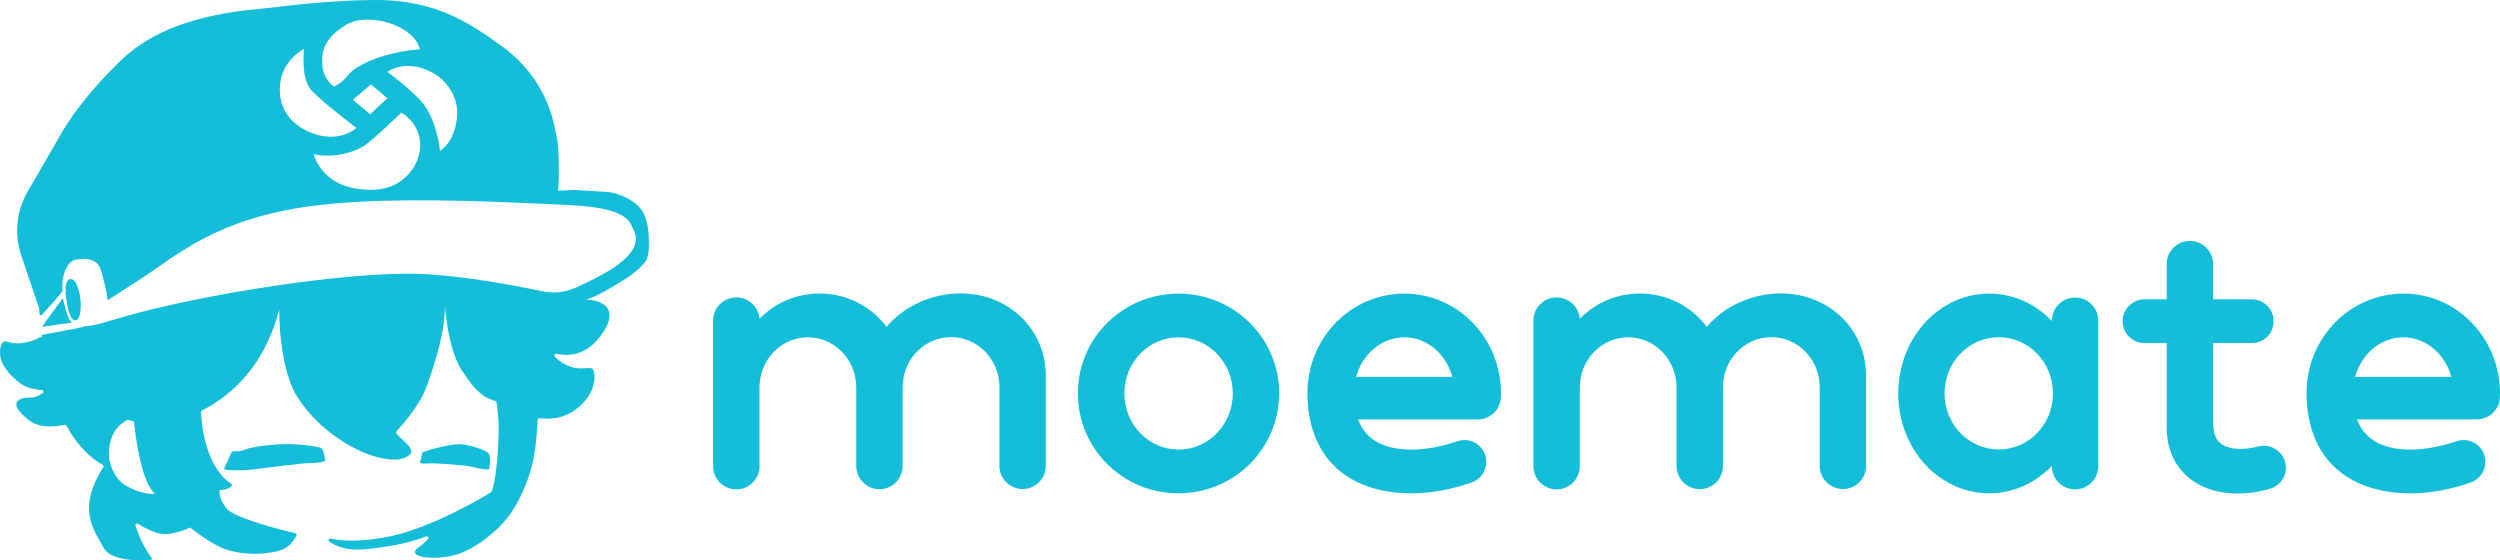
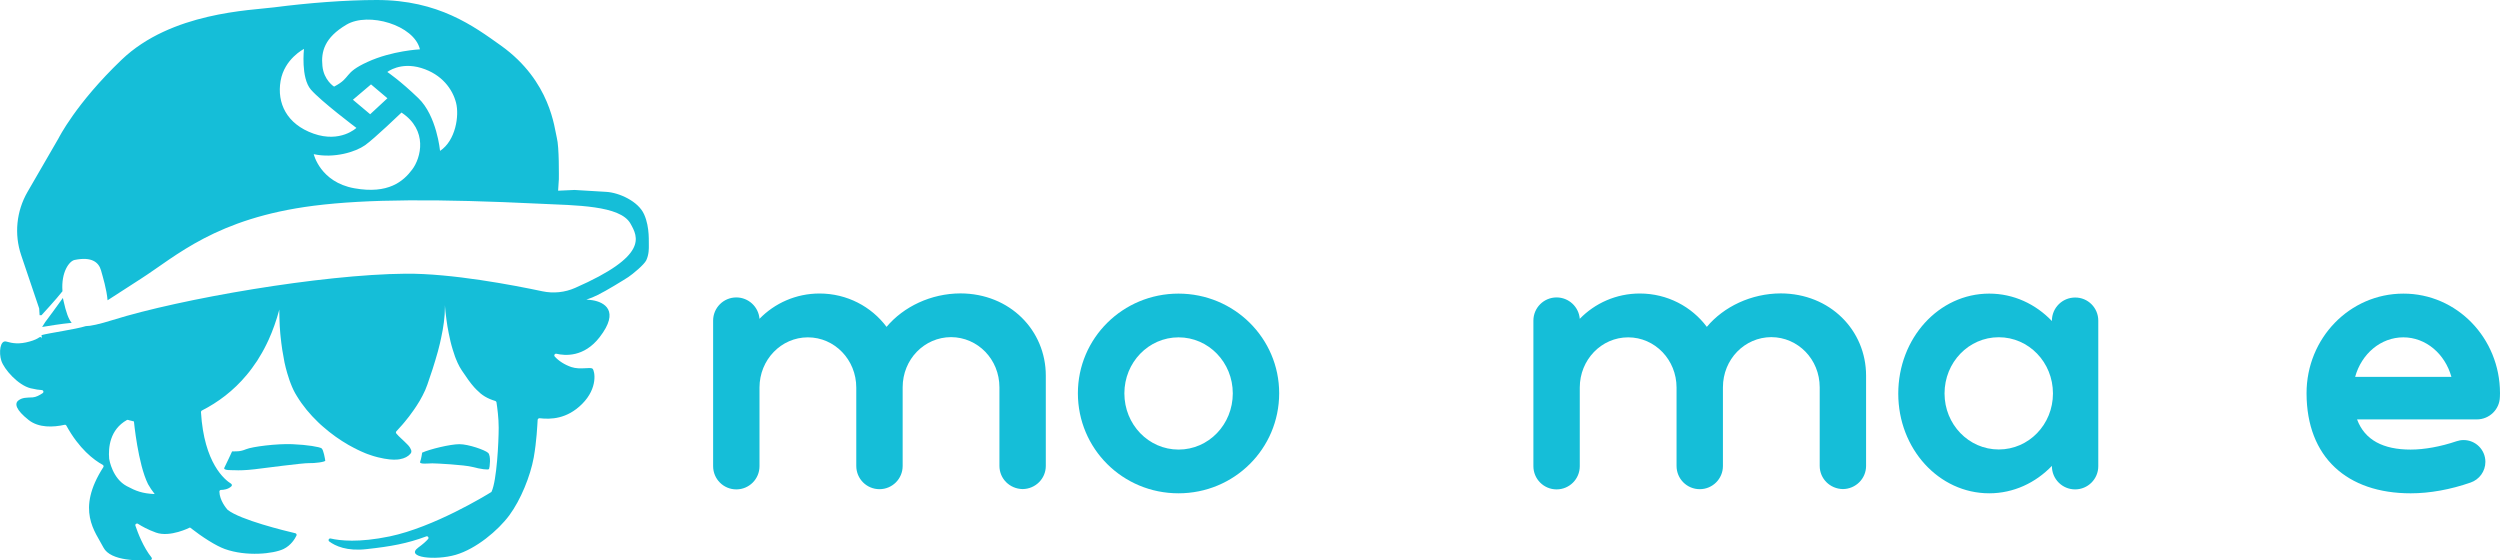
<svg xmlns="http://www.w3.org/2000/svg" version="1.1" id="Layer_1" x="0px" y="0px" viewBox="0 0 2361.1 529.3" style="enable-background:new 0 0 2361.1 529.3;" xml:space="preserve">
  <style type="text/css">
	.st0{fill:#15BED8;}
</style>
  <g>
    <path class="st0" d="M219.2,426.3c3.3-0.1,7.2,0.5,13.1-2s29.4-5.4,43.8-4.8c14.5,0.6,25.7,2.6,27.6,3.9c1.9,1.4,3.3,10.3,3.5,11.6   c0.2,1.3-10.1,2.6-15.4,2.4s-43,4.8-51.4,5.8s-15.4,1.1-18.3,0.9c-2.9-0.2-11.7,0.5-10.2-2.4C213.4,438.9,219.2,426.3,219.2,426.3z   " />
    <path class="st0" d="M398.7,427.5c0,0-0.8,5.9-1.9,8.6s8,1.5,11.5,1.5s30.3,1.4,37.9,3.4s15.1,3.1,15.7,1.9s2-12.5-0.9-15.2   s-18.6-8.2-27.1-8.2C425.2,419.5,405.6,424.3,398.7,427.5z" />
    <path class="st0" d="M608.3,202.4c-5.5-12.4-23.7-20.5-35.7-21.2c-2.2-0.1-30-1.8-30-1.8l-15.5,0.7l0.7-10.8   c0-2.3,0.4-30.4-1.9-39.1s-5.6-53.4-52.7-87.1C447.5,24.8,414.2,0,355.9,0c-29.2,0-65.1,2.8-96.7,6.9   c-22.4,2.9-97.4,4.6-144.3,49.5c-43.4,41.5-59.6,74.2-59.6,74.2l-29.4,50.8C15.5,199.5,13.3,221.2,20,241l17,50.3   c0.1,2.1,0.2,4.2,0.4,6.4h1.8c0,0,14.4-15.6,19.6-22.4c0.1-0.1,0.1-0.1,0.2-0.2c-1.4-18.3,6.5-28.6,11.5-29.6   c16.2-3.3,22.7,2.2,24.9,9.8c1.8,6.5,5.3,17.8,6.2,28.3c4.6-3,13.7-8.8,31.6-20.4c33.2-21.3,70.7-57.1,163.2-68.9   c50.8-6.4,117.8-6.5,213.4-1.9c34,1.6,75.9,1.5,85.6,18.7c7.3,12.9,16.9,30.5-52.2,60.8c-9.7,4.3-20.6,5.4-31,3.2   c-27.3-5.8-85.8-17-129.2-16.6c-79.7,0.7-212.4,23.7-276.4,43.7C93.4,306.3,85.4,308,81,308c-9.4,3-34.6,6.5-41.8,8.5   c0.1,1.1,0.2,2.1,0.4,3.2l0,0c-0.2-1.2-1.5-1.8-2.5-1.1c-1.6,1.2-4.5,2.7-9.3,4c-9.7,2.7-15.9,1.7-21.8,0s-7.3,10.3-4.7,18.2   c2.6,7.9,15.6,22.9,27.6,25.9c4.7,1.1,8.1,1.6,10.6,1.7c1.5,0.1,2.1,2,0.8,2.9c-2.8,1.9-6.3,3.8-9.4,4c-5.9,0.3-9.7,0-13.5,2.9   s-2.6,8.8,9.7,18.5c9.5,7.5,23.2,6.9,33.9,4.5c0.7-0.2,1.4,0.2,1.7,0.8c12,21.9,25.9,32.4,34.3,37c0.8,0.4,1.1,1.5,0.6,2.2   c-26.2,40.7-7.6,60.9,0.1,75.9c6.8,13.2,34.9,12.5,44.3,11.9c1.3-0.1,1.9-1.6,1.1-2.5c-7.8-9.8-12.9-23.2-15.2-30   c-0.5-1.4,1.1-2.6,2.4-1.8c3.4,2.2,9.2,5.5,17,8.3c13.3,4.8,32.1-4.8,32.1-4.8s0,0-0.1-0.1c12.2,9.5,24.5,17.3,33,20.4   c20.3,7.3,45.9,4.6,55.5,0c7-3.4,10.8-9.7,12.2-12.7c0.4-0.9-0.1-2-1.1-2.2c-9.4-2.2-52.1-12.6-63.9-22.1c-0.1-0.1-0.1-0.1-0.2-0.2   c-0.9-1-7.4-8.6-7.6-17c0-0.9,0.7-1.6,1.5-1.6c2.3,0,6.8-0.5,9.8-3.4c0.8-0.7,0.6-1.9-0.3-2.5c-5.8-3.6-25.5-19.1-28.4-67.6   c0-0.6,0.3-1.2,0.9-1.5c15.1-7.7,29.7-18.5,42.2-33.5c1.8-2.1,3.5-4.3,5.1-6.5c1.7-2.3,3.3-4.6,4.9-7c3.1-4.9,6.1-10,8.8-15.6   c0.7-1.4,1.4-2.8,2-4.2c3.9-8.6,7.3-18.1,10.1-28.5c0,0,0,0.6,0,1.8c0,2.5,0.1,7.4,0.4,13.8c0,0.4,0,0.9,0.1,1.3   c0.1,1.8,0.2,3.6,0.4,5.5c0.1,1,0.2,2,0.3,3c0.2,2,0.4,4.1,0.7,6.2c0.3,2.1,0.5,4.3,0.9,6.5c0.6,3.9,1.3,7.8,2.1,11.8   c0.4,1.7,0.8,3.4,1.2,5.1c0.4,1.7,0.9,3.4,1.4,5.1c0.6,2.2,1.4,4.4,2.1,6.6c0.4,1.1,0.8,2.1,1.2,3.2c1.6,4.2,3.5,8.2,5.8,11.8   c5.5,9.1,12.4,17.3,20,24.6c1.5,1.5,3.1,2.9,4.6,4.2c7.8,6.9,16.1,12.7,24.1,17.3c1.6,0.9,3.2,1.8,4.8,2.6c2.4,1.2,4.6,2.4,6.9,3.4   c1.5,0.7,3,1.3,4.4,1.9c0.7,0.3,1.4,0.5,2.1,0.8c1.4,0.5,2.8,1,4.1,1.4c0.7,0.2,1.3,0.4,1.9,0.6c1.3,0.4,2.5,0.7,3.7,1   c4.2,1,7.8,1.7,11.1,2c2.8,0.3,5.2,0.3,7.4,0.1c0.7-0.1,1.4-0.2,2.1-0.3c4.6-0.8,7.8-2.6,9.9-5c0.3-0.3,0.5-0.7,0.7-1   s0.2-0.7,0.3-1.1c0-0.2,0-0.4,0-0.6c0-0.4-0.1-0.8-0.3-1.2c-0.2-0.6-0.5-1.2-0.9-1.9c-0.3-0.4-0.6-0.9-0.9-1.3   c-0.5-0.7-1.1-1.3-1.8-2c-1.7-1.8-3.8-3.7-5.7-5.5c-1.7-1.6-3.4-3.2-4.6-4.7c-0.5-0.6-0.5-1.5,0.1-2.1c1.1-1.2,3.1-3.3,5.6-6.2   c0.7-0.8,1.4-1.7,2.2-2.6c2.7-3.2,5.7-7.1,8.6-11.3c0.9-1.2,1.7-2.5,2.5-3.7c2.1-3.2,4.1-6.5,5.8-9.9c1.8-3.4,3.3-6.8,4.5-10.3   c1.5-4.5,3.2-9.5,5-14.8c1.7-5.3,3.4-11,5-16.7c0.7-2.5,1.3-5,1.9-7.5c0.4-1.7,0.8-3.3,1.1-5c2.2-10,3.6-20,3.6-28.9   c0-0.8,0-1.5,0-2.2c0.2,3.3,0.7,8.2,1.5,14c0.1,0.6,0.2,1.3,0.3,2c0.2,1.3,0.4,2.7,0.6,4.1c0.1,0.7,0.2,1.4,0.4,2.1   c0.2,1.4,0.5,2.9,0.8,4.3c1,5.1,2.2,10.4,3.8,15.5c0.7,2.2,1.4,4.4,2.1,6.4c0.3,0.7,0.5,1.4,0.8,2.1c0.5,1.4,1.1,2.7,1.7,4   c1.2,2.6,2.5,5,4,7.2c4.5,6.8,8.2,12,11.7,15.9c0.7,0.8,1.4,1.5,2.1,2.2c1.4,1.4,2.7,2.6,4,3.7c0.7,0.5,1.3,1,2,1.5s1.4,0.9,2,1.3   c3,1.8,6.2,3.1,9.8,4.2c0.6,0.2,1,0.7,1.1,1.2c0.8,5.2,2.1,14.8,2.1,24c0,13.4-1.8,50-6.7,60.4c-0.1,0.3-0.3,0.5-0.6,0.6   c-4.8,3-54,33-95.6,41.7c-29.4,6.1-47.2,4-55.8,2c-1.7-0.4-2.7,1.8-1.3,2.8c5.6,4.2,16.6,9.4,35.4,7.2c22.9-2.5,38.3-5.3,56.2-12   c1.5-0.6,2.8,1.3,1.7,2.5c-1.9,2.2-4.8,4.8-9.2,8c-12.9,9.5,16.1,12.5,35.3,6.9c19.2-5.6,40-22.9,50.7-37.4s19.8-36.9,23-54.5   c2.8-15.9,3.3-29.7,3.7-35.6c0.1-0.9,0.9-1.5,1.8-1.5c10.5,1.2,25.8,0.9,40.2-13.5c15.2-15.2,11.9-31.2,9.9-33.2s-11.4,1.2-20-1.6   c-6.5-2.2-12.3-6-15.8-10c-1-1.2,0.1-2.9,1.6-2.6c8,1.9,26,3.5,40.8-15.6c19.6-25.3,4.1-33.1-6.5-34.9c-1.9-0.3-3.9-0.5-6-0.6   c3.8-1.2,7.5-2.8,10.7-4.4c7.9-3.8,24.6-14.1,28.9-16.9c4.2-2.8,15-11.7,17-15.9c2.6-5.6,2.4-11.4,2.4-13.5   C612.5,230,614,214.9,608.3,202.4z M327.2,23.3c20.7-12.3,64,0.4,69.4,23.3c0,0-26.2,1.2-49.5,11.9c-23.3,10.6-14.9,14.7-31.6,23.3   c0,0-9.7-6-11-19.5C303.1,48.8,306.5,35.5,327.2,23.3z M365.9,92.8l-16.3,15.1l-16.3-13.7l17.1-14.5L365.9,92.8z M296.1,126.2   c-25.4-9-34.7-28.9-31.1-49.8s22.1-30.2,22.1-30.2s-3.1,27.3,6.5,38.4s43,36.2,43,36.2S321.5,135.2,296.1,126.2z M389.3,160.1   c-8.3,11.1-22.5,23.5-54.7,17.7s-38.3-32.2-38.3-32.2c19.4,4.2,39.6-2.2,48.4-8.4s34.5-30.9,34.5-30.9   C404.4,123,397.6,149.1,389.3,160.1z M415.6,142.5c0,0-3.1-33.2-20.5-49.8C377.8,76,365.8,68,365.8,68s12.2-9.8,32-3.8   s29.7,20.3,32.9,32.8C433.9,109.3,430.3,132.8,415.6,142.5z M146.1,466.6c-11.8-0.5-17.8-2.9-26.4-7.5   c-13.4-7.1-16.4-24.5-16.6-25.8v-0.1c-0.9-10.5,0.6-27.4,16.7-36.5c0.4-0.2,0.8-0.3,1.2-0.1c0.2,0.1,0.5,0.1,0.8,0.2l0,0   c0.1,0,0.1,0,0.2,0.1c0.1,0,0.2,0.1,0.4,0.1c0.1,0,0.3,0.1,0.4,0.1s0.2,0.1,0.4,0.1c0.3,0.1,0.6,0.1,0.9,0.2c0.1,0,0.2,0.1,0.4,0.1   c0.2,0,0.4,0.1,0.7,0.2c0.1,0,0.3,0.1,0.4,0.1c0.2,0,0.5,0.1,0.7,0.2c0.1,0,0.2,0,0.2,0l0,0c0,0,3.8,40.1,13.3,59.2   C141.4,460.1,143.5,463.3,146.1,466.6L146.1,466.6z" />
    <path class="st0" d="M59.4,281.4c-3.4,5-16.7,22.8-16.7,22.8l-2.9,4.6c6.2-1,17.9-3,27.9-3.9c-3-3.5-5.3-9.9-7.7-20.7   C59.8,283.3,59.6,282.3,59.4,281.4z" />
-     <path class="st0" d="M62.2,279.4c1.3,9.3,3.3,22.9,8.7,23.2c5.4,0.4,6.4-14.3,4.5-23.6s-4.7-16.2-9.4-15.4c-2.3,0.4-4,3.8-4.2,9.5   c0.5,0.3,0.5,1.6,0.1,3.2C61.9,277.2,62,278.3,62.2,279.4z" />
  </g>
  <g>
    <path class="st0" d="M907.1,277.1c46.6,0.1,80.6,34.8,80.6,77.7V440c0,12.2-9.9,21.8-21.9,21.9c-12.1-0.2-21.9-9.7-21.9-21.9v-74.2   c0-26.5-20.5-47.3-45.7-47.4c-25.2,0.1-45.7,20.9-45.7,47.4v74.3c0,12.1-9.8,21.9-21.9,21.9c-12.1,0-21.9-9.8-21.9-21.9V366   c0-26.2-20.4-47.4-45.7-47.4s-45.7,21.2-45.7,47.4v74.3c0,12.1-9.8,21.9-21.9,21.9s-21.9-9.8-21.9-21.9V302.8   c0-12.1,9.8-21.9,21.9-21.9c11.5,0,21,8.9,21.9,20.2c14.3-14.7,34.4-23.9,56.7-23.9c26,0,49,12.4,63.3,31.5   C853.4,289.6,879.2,277.2,907.1,277.1L907.1,277.1z" />
    <path class="st0" d="M1018,371.4c0-52,42.4-94.1,95-94.1s95.1,42.1,95.1,94.1c0,52.4-42.4,94.5-95.1,94.5S1018,423.8,1018,371.4z    M1164.3,371.5c0-29.2-22.8-52.9-51.2-52.9s-51.2,23.7-51.2,52.9c0,29.4,22.8,53.1,51.2,53.1S1164.3,400.9,1164.3,371.5z" />
-     <path class="st0" d="M1417.6,371.4c0,1.1,0,2.3-0.1,3.4c-0.2,11.8-9.9,21.3-21.8,21.3h-113.1c7.3,19.6,24.8,28.5,50.6,28.5   c13,0,28.3-2.8,43.3-7.9c2.1-0.7,4.3-1.1,6.6-1.1c11.4,0,20.6,9.2,20.6,20.6c0,9-5.8,16.7-13.9,19.5c-19.2,6.7-38.7,10.2-56.6,10.2   c-60.1,0-98.3-34-98.4-94.4c-0.1-52.1,40.8-94.2,91.4-94.2C1376.8,277.2,1417.6,319.4,1417.6,371.4z M1280.8,355.9h90.9   c-6-21.6-24-37.3-45.4-37.3S1286.7,334.2,1280.8,355.9z" />
    <path class="st0" d="M1681.8,277.1c46.6,0.1,80.6,34.8,80.6,77.7V440c0,12.2-9.9,21.8-21.9,21.9c-12.1-0.2-21.9-9.7-21.9-21.9   v-74.2c0-26.5-20.5-47.3-45.7-47.4c-25.2,0.1-45.7,20.9-45.7,47.4v74.3c0,12.1-9.8,21.9-21.9,21.9s-21.9-9.8-21.9-21.9V366   c0-26.2-20.4-47.4-45.7-47.4S1492,339.8,1492,366v74.3c0,12.1-9.8,21.9-21.9,21.9s-21.9-9.8-21.9-21.9V302.8   c0-12.1,9.8-21.9,21.9-21.9c11.5,0,21,8.9,21.9,20.2c14.3-14.7,34.4-23.9,56.7-23.9c26,0,49,12.4,63.3,31.5   C1628,289.6,1653.9,277.2,1681.8,277.1L1681.8,277.1z" />
    <path class="st0" d="M1981.7,302.8v137.5c0,12.1-9.8,21.9-21.9,21.9s-21.9-9.8-21.9-21.9V440c-15.4,16-36.2,25.9-59.2,25.9   c-47.6,0-85.9-42.1-85.9-94.1c0-52.4,38.3-94.5,85.9-94.5c23,0,43.8,9.8,59.2,25.9v-0.3c0-12.1,9.8-21.9,21.9-21.9   C1971.9,280.9,1981.7,290.7,1981.7,302.8z M1938.9,371.6c0-29.4-22.8-53.1-51.2-53.1s-51.2,23.7-51.2,53.1   c0,29.2,22.8,52.9,51.2,52.9S1938.9,400.9,1938.9,371.6z" />
-     <path class="st0" d="M2133.3,421.6c12.9-3.2,25.6,6.7,25.6,20.1c0,9.5-6.3,17.4-15,19.9c-25.4,7.3-51.2,6.1-70.6-6   c-16.4-10.3-27-27.8-27-52.3V324h-20.9c-11.4,0-20.7-9.2-20.7-20.6s9.2-20.7,20.7-20.7h20.9v-33.3c0-12.1,9.8-21.9,21.9-21.9   c12.1,0,21.9,9.8,21.9,21.9v33.3h36.6c11.4,0,20.6,9.2,20.6,20.7s-9.2,20.6-20.6,20.6h-36.6v74.3c0,10.4,2.2,17.7,8.9,21.7   C2107.3,425,2119.6,425,2133.3,421.6L2133.3,421.6z" />
    <path class="st0" d="M2361.1,371.4c0,1.1,0,2.3-0.1,3.4c-0.2,11.8-9.9,21.3-21.8,21.3h-113.1c7.3,19.6,24.8,28.5,50.6,28.5   c13,0,28.4-2.8,43.4-7.9c2.1-0.7,4.3-1.1,6.6-1.1c11.4,0,20.6,9.2,20.6,20.6c0,9-5.8,16.7-13.9,19.5c-19.2,6.7-38.7,10.2-56.6,10.2   c-60.1,0-98.3-34-98.4-94.4c-0.1-52.1,40.8-94.2,91.4-94.2C2320.4,277.2,2361.1,319.4,2361.1,371.4z M2224.3,355.9h90.9   c-6-21.6-24-37.3-45.4-37.3S2230.3,334.2,2224.3,355.9z" />
  </g>
</svg>